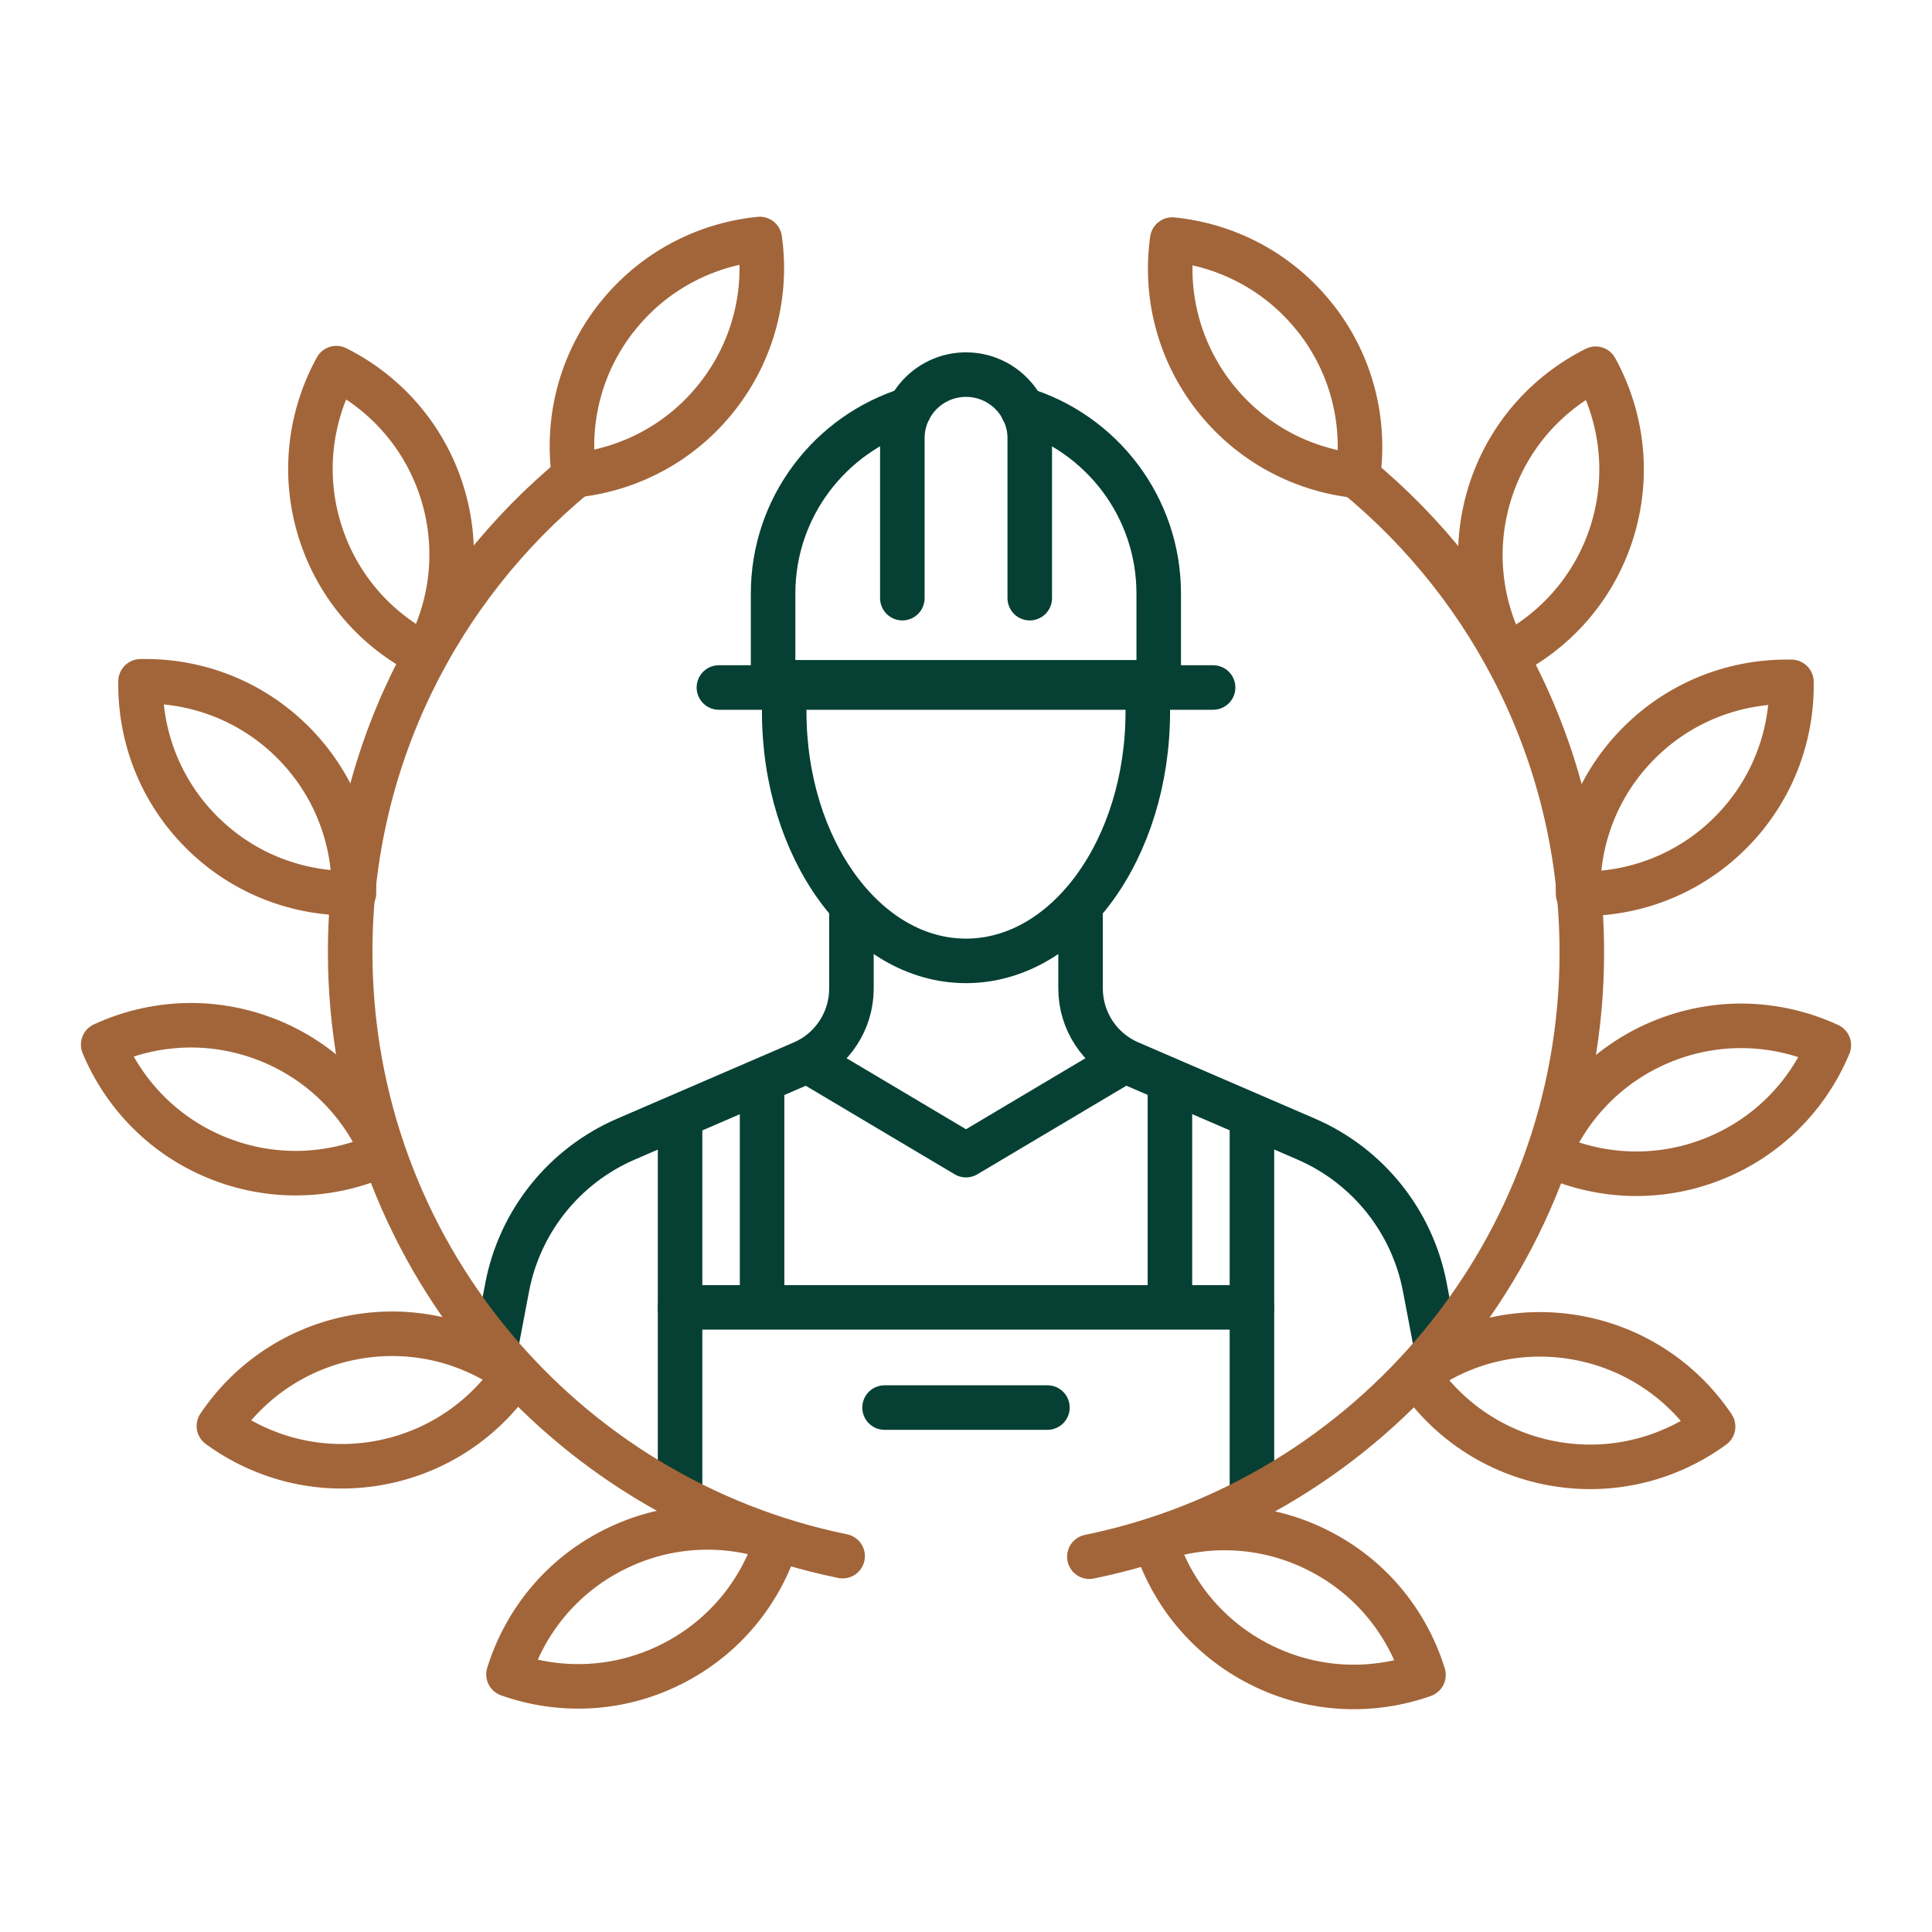
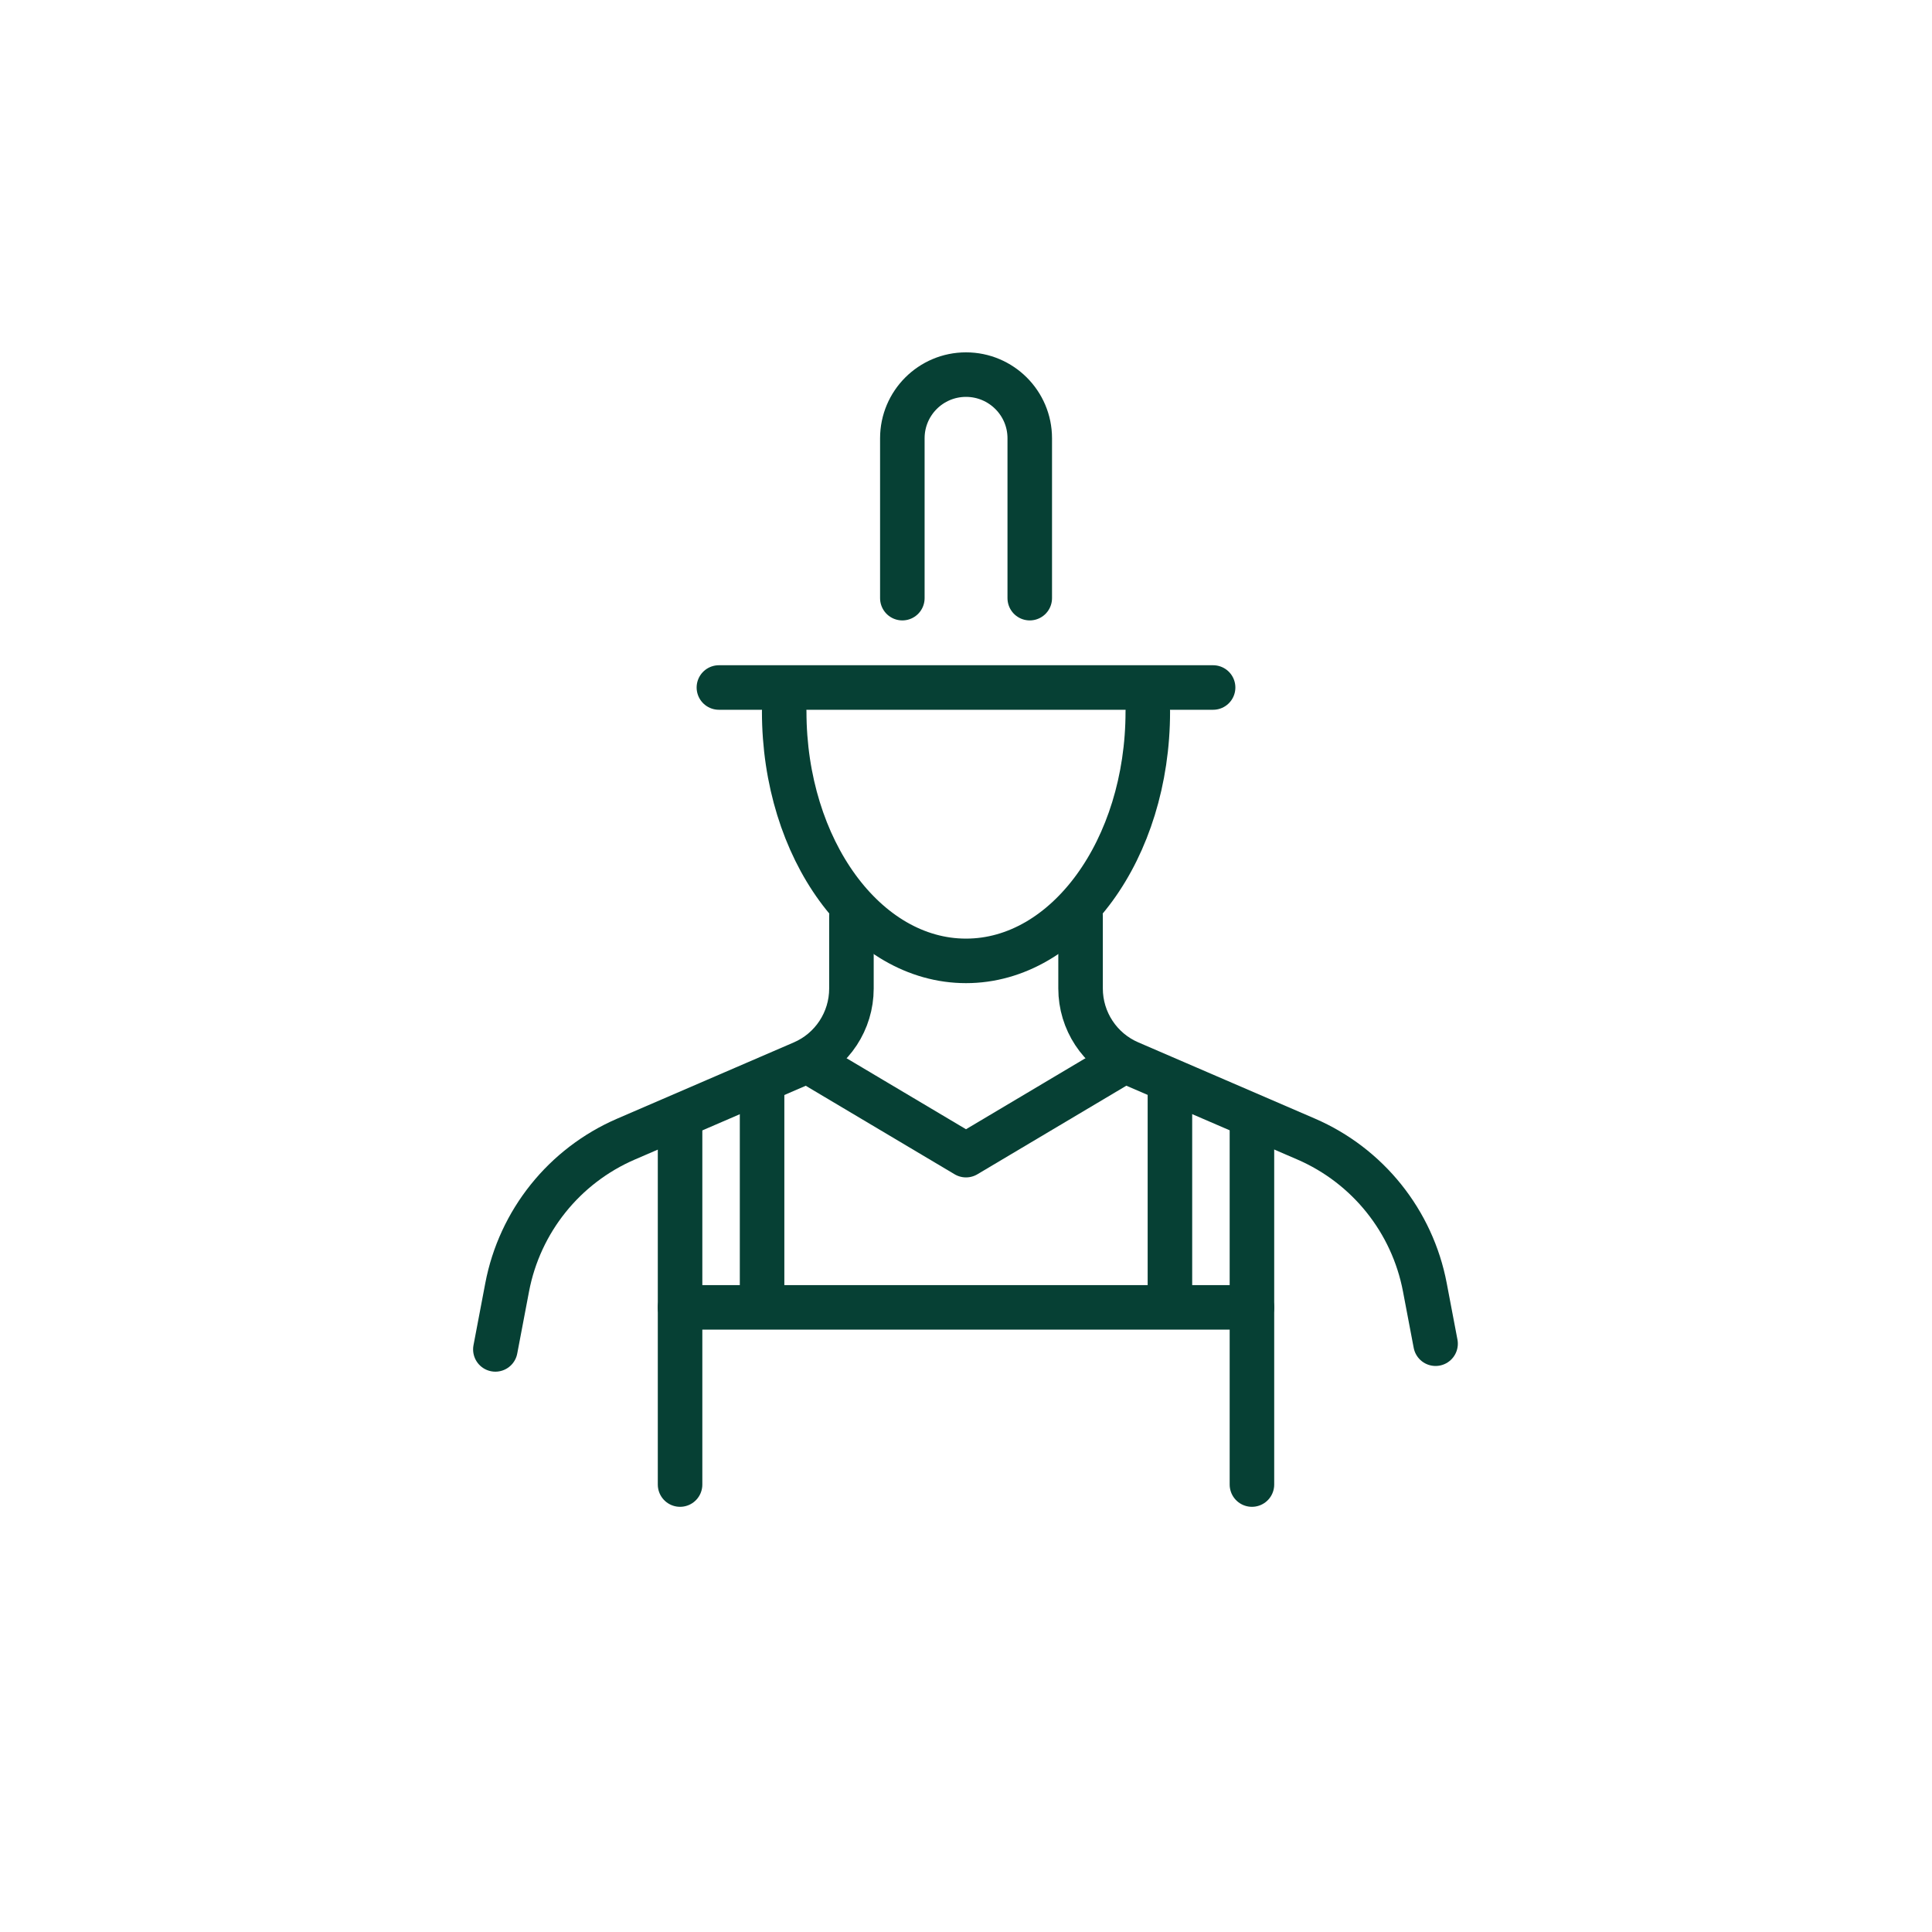
<svg xmlns="http://www.w3.org/2000/svg" id="Camada_1" viewBox="0 0 200 200">
  <defs>
    <style>.cls-1{stroke:#a26539;}.cls-1,.cls-2{stroke-linecap:round;stroke-linejoin:round;stroke-width:4.61px;}.cls-1,.cls-2,.cls-3{fill:none;}.cls-4{clip-path:url(#clippath-2);}.cls-5{clip-path:url(#clippath-1);}.cls-2{stroke:#064034;}.cls-6{clip-path:url(#clippath);}</style>
    <clipPath id="clippath">
      <rect class="cls-3" x="7.63" y="21.68" width="184.74" height="156.64" />
    </clipPath>
    <clipPath id="clippath-1">
      <rect class="cls-3" x="7.63" y="21.68" width="184.74" height="156.64" />
    </clipPath>
    <clipPath id="clippath-2">
-       <rect class="cls-3" x="7.63" y="21.68" width="184.74" height="156.64" />
-     </clipPath>
+       </clipPath>
  </defs>
  <g class="cls-6">
    <path class="cls-2" d="M118.82,73.65c0,14.26-8.43,25.82-18.82,25.82s-18.82-11.56-18.82-25.82" />
  </g>
  <line class="cls-2" x1="74.42" y1="71.17" x2="125.58" y2="71.17" />
  <g class="cls-5">
    <path class="cls-2" d="M93.41,61.92v-16.55c0-3.64,2.95-6.59,6.59-6.59s6.6,2.95,6.6,6.59v16.55" />
    <path class="cls-2" d="M51.28,139.69l1.22-6.42c1.3-6.84,5.91-12.59,12.3-15.35l18.28-7.89c3.07-1.32,5.06-4.35,5.06-7.69v-7.51" />
    <path class="cls-2" d="M148.61,139.1l-1.11-5.84c-1.3-6.84-5.91-12.59-12.3-15.35l-18.28-7.89c-3.07-1.32-5.06-4.35-5.06-7.69v-7.51" />
  </g>
  <polyline class="cls-2" points="84.24 110.21 100 119.58 115.76 110.21" />
  <line class="cls-2" x1="70.4" y1="153.68" x2="70.4" y2="116.99" />
  <line class="cls-2" x1="129.6" y1="153.68" x2="129.6" y2="116.99" />
  <line class="cls-2" x1="78.89" y1="133.83" x2="78.89" y2="112.03" />
  <line class="cls-2" x1="121.11" y1="133.83" x2="121.11" y2="112.03" />
  <line class="cls-2" x1="70.4" y1="135.34" x2="129.6" y2="135.34" />
-   <line class="cls-2" x1="91.57" y1="145.71" x2="108.43" y2="145.71" />
  <g class="cls-4">
    <path class="cls-1" d="M140.43,49.26c14.24,11.71,23.32,29.46,23.32,49.34,0,30.86-21.89,56.6-50.98,62.55" />
    <path class="cls-1" d="M136.18,32.93c3.78,4.81,5.18,10.72,4.4,16.34-5.64-.57-11.05-3.33-14.83-8.14-3.78-4.81-5.19-10.72-4.4-16.33,5.64,.57,11.05,3.33,14.83,8.14Z" />
    <path class="cls-1" d="M136.43,160.48c5.47,2.74,9.25,7.49,10.93,12.91-5.34,1.89-11.42,1.69-16.88-1.06-5.46-2.74-9.25-7.49-10.93-12.91,5.34-1.89,11.42-1.69,16.88,1.06Z" />
    <path class="cls-1" d="M163.16,138.46c6.02,1.06,11.02,4.52,14.18,9.22-4.58,3.34-10.45,4.9-16.47,3.84-6.02-1.06-11.02-4.52-14.18-9.22,4.58-3.35,10.45-4.9,16.48-3.84Z" />
    <path class="cls-1" d="M172.41,107.67c5.7-2.22,11.76-1.85,16.91,.53-2.18,5.23-6.4,9.61-12.1,11.83-5.7,2.22-11.76,1.85-16.91-.53,2.18-5.23,6.4-9.61,12.1-11.83Z" />
    <path class="cls-1" d="M169.73,76.85c4.34-4.31,10.05-6.39,15.72-6.26,.09,5.67-2.03,11.36-6.37,15.67-4.34,4.31-10.05,6.39-15.72,6.26-.09-5.67,2.03-11.36,6.37-15.67Z" />
    <path class="cls-1" d="M154.22,51.06c1.82-5.84,5.89-10.35,10.96-12.89,2.73,4.97,3.52,10.99,1.71,16.83-1.82,5.84-5.89,10.35-10.96,12.89-2.73-4.97-3.52-10.99-1.71-16.83Z" />
-     <path class="cls-1" d="M59.57,49.2c-14.24,11.71-23.32,29.46-23.32,49.34,0,30.86,21.89,56.6,50.98,62.55" />
    <path class="cls-1" d="M63.82,32.87c-3.78,4.81-5.19,10.72-4.4,16.34,5.64-.57,11.05-3.33,14.83-8.14,3.78-4.81,5.19-10.72,4.4-16.33-5.64,.57-11.05,3.33-14.83,8.14Z" />
    <path class="cls-1" d="M63.57,160.42c-5.47,2.74-9.25,7.49-10.93,12.91,5.34,1.89,11.42,1.69,16.88-1.06,5.46-2.74,9.25-7.49,10.93-12.91-5.34-1.89-11.42-1.69-16.88,1.06Z" />
-     <path class="cls-1" d="M36.84,138.4c-6.02,1.06-11.02,4.52-14.18,9.22,4.58,3.34,10.45,4.9,16.47,3.84,6.02-1.06,11.02-4.52,14.18-9.22-4.58-3.35-10.45-4.9-16.47-3.84Z" />
+     <path class="cls-1" d="M36.84,138.4Z" />
    <path class="cls-1" d="M27.59,107.61c-5.7-2.22-11.76-1.85-16.91,.53,2.18,5.23,6.4,9.61,12.1,11.83,5.7,2.22,11.76,1.85,16.91-.53-2.18-5.23-6.4-9.61-12.09-11.83Z" />
    <path class="cls-1" d="M30.27,76.79c-4.34-4.31-10.05-6.39-15.72-6.26-.09,5.67,2.03,11.36,6.37,15.67,4.34,4.31,10.05,6.39,15.72,6.26,.09-5.67-2.03-11.36-6.37-15.67Z" />
    <path class="cls-1" d="M45.78,51c-1.82-5.84-5.89-10.35-10.96-12.89-2.73,4.97-3.52,10.99-1.71,16.83,1.82,5.84,5.89,10.35,10.96,12.89,2.73-4.97,3.52-10.99,1.71-16.83Z" />
    <path class="cls-2" d="M94.13,42.37c-8.16,2.51-14.1,10.1-14.1,19.08v9.18h39.92v-9.18c0-8.98-5.93-16.58-14.1-19.08" />
  </g>
</svg>